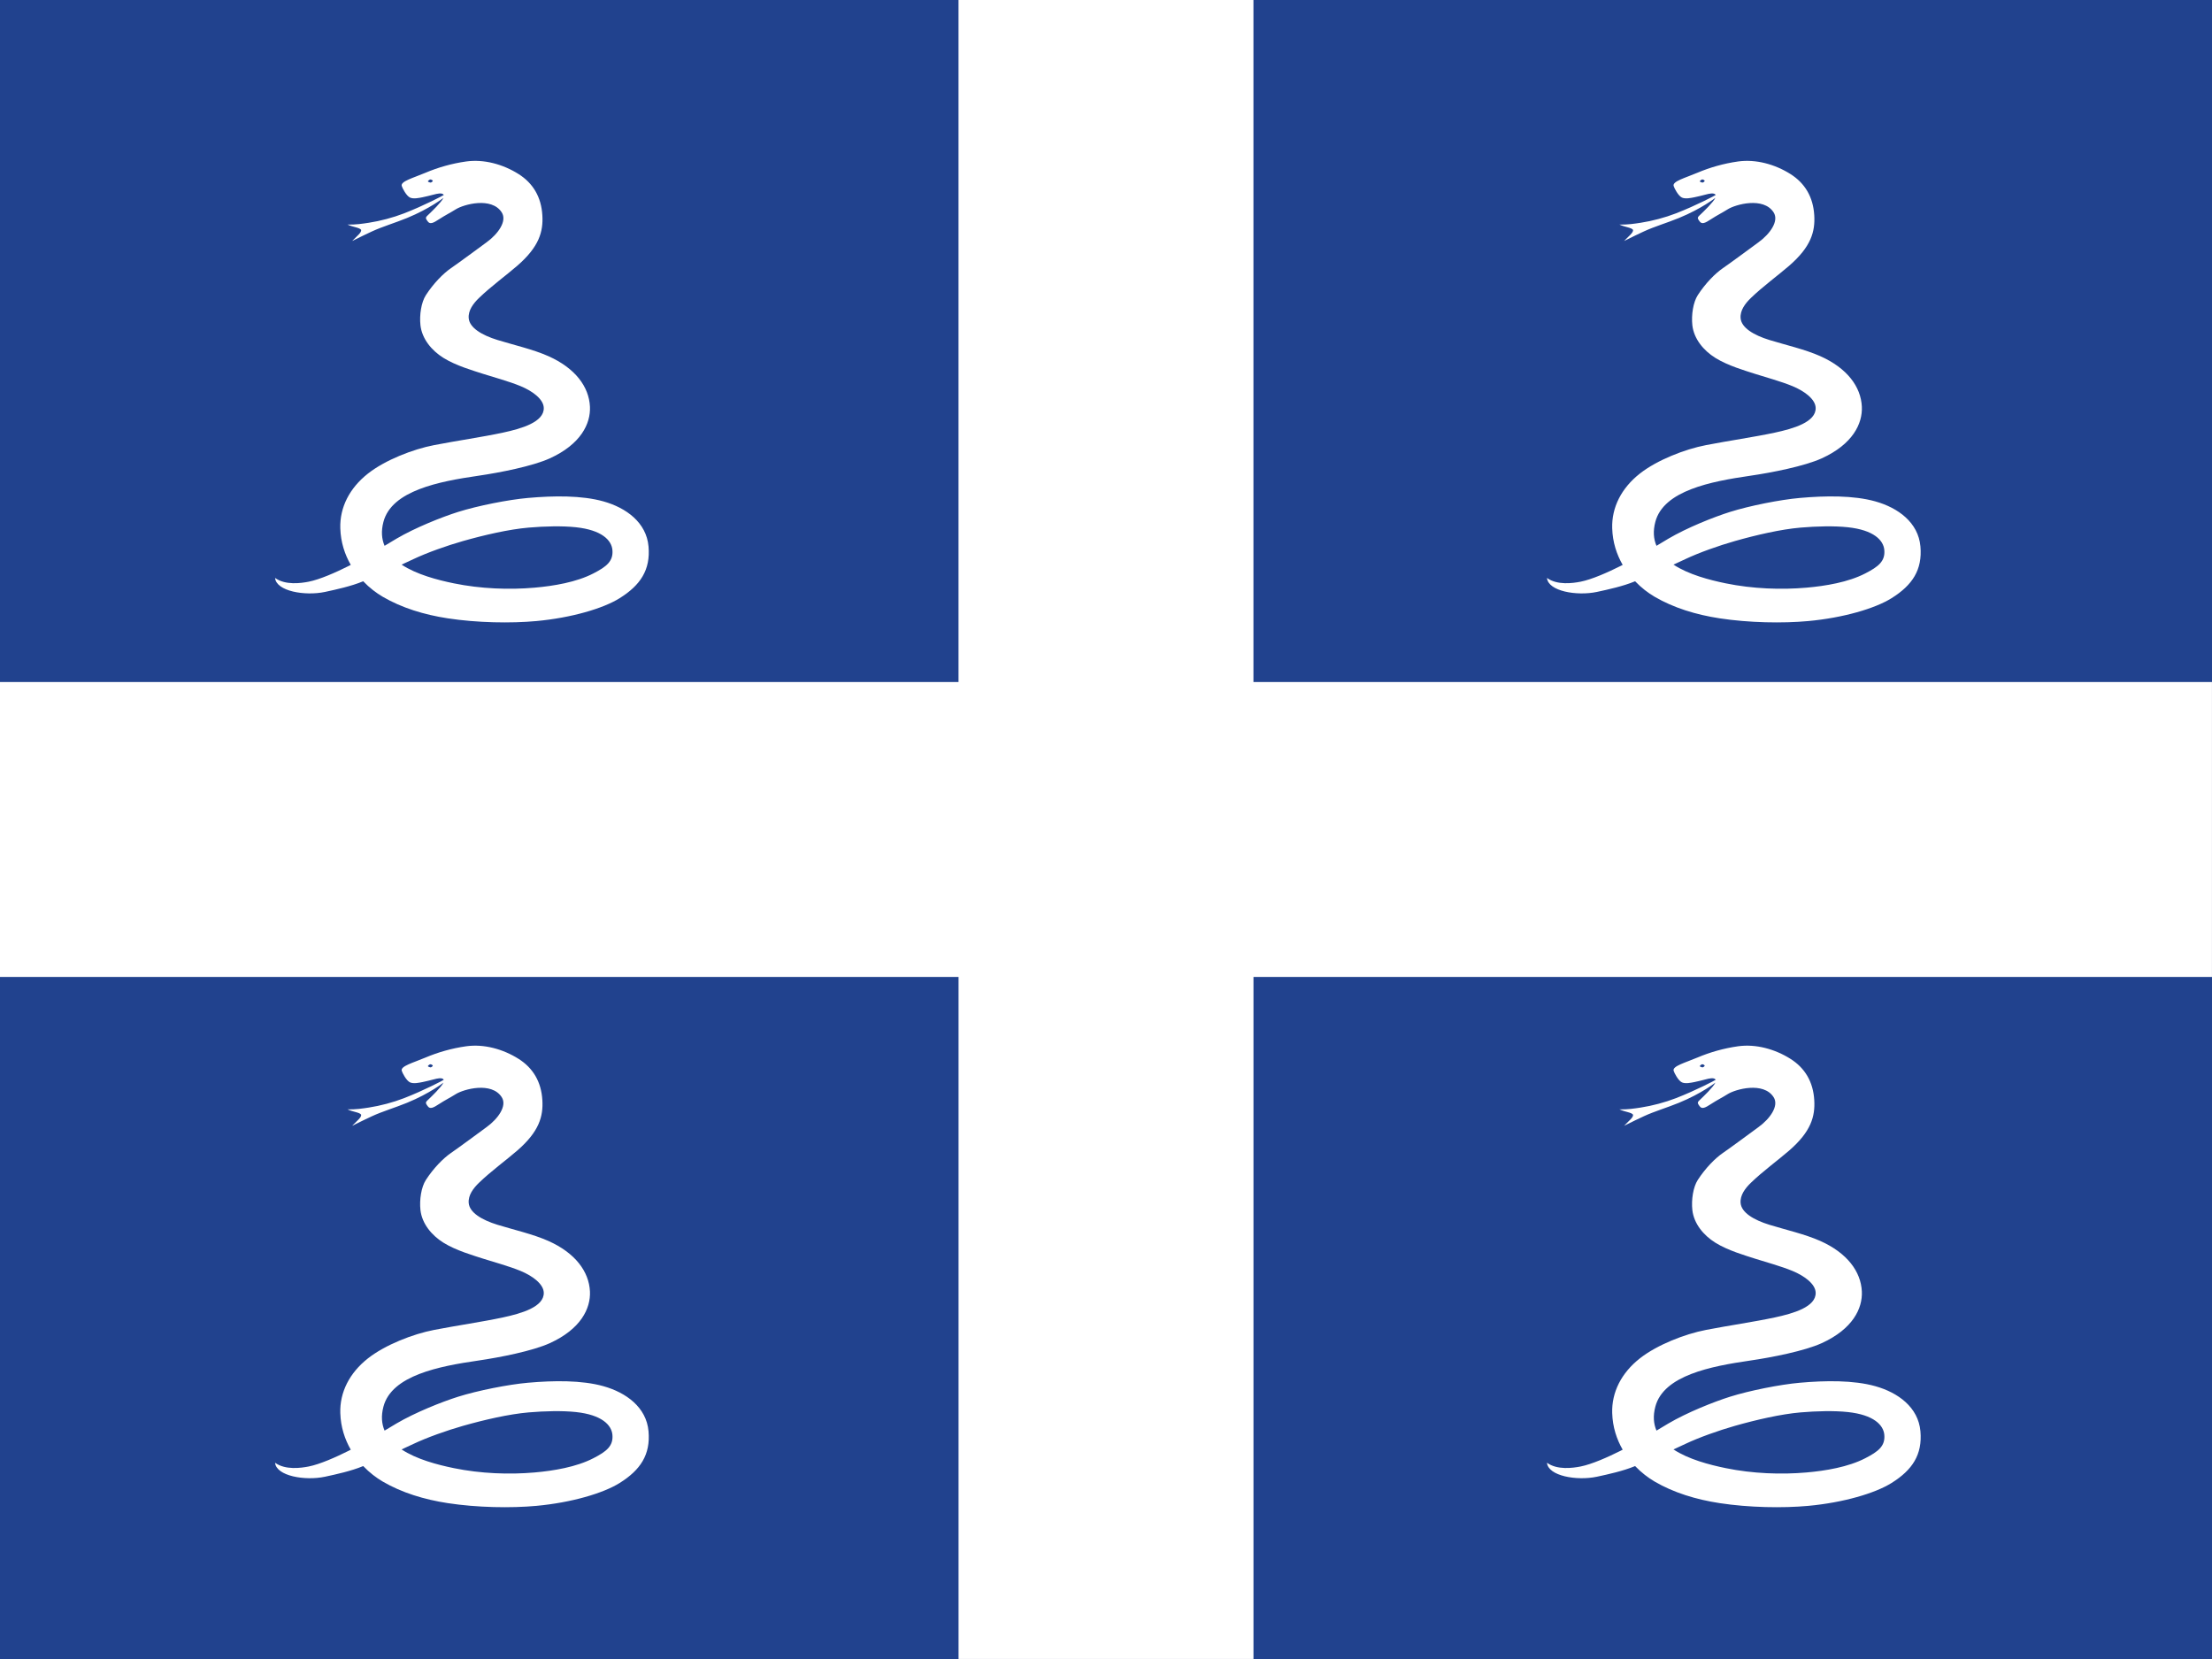
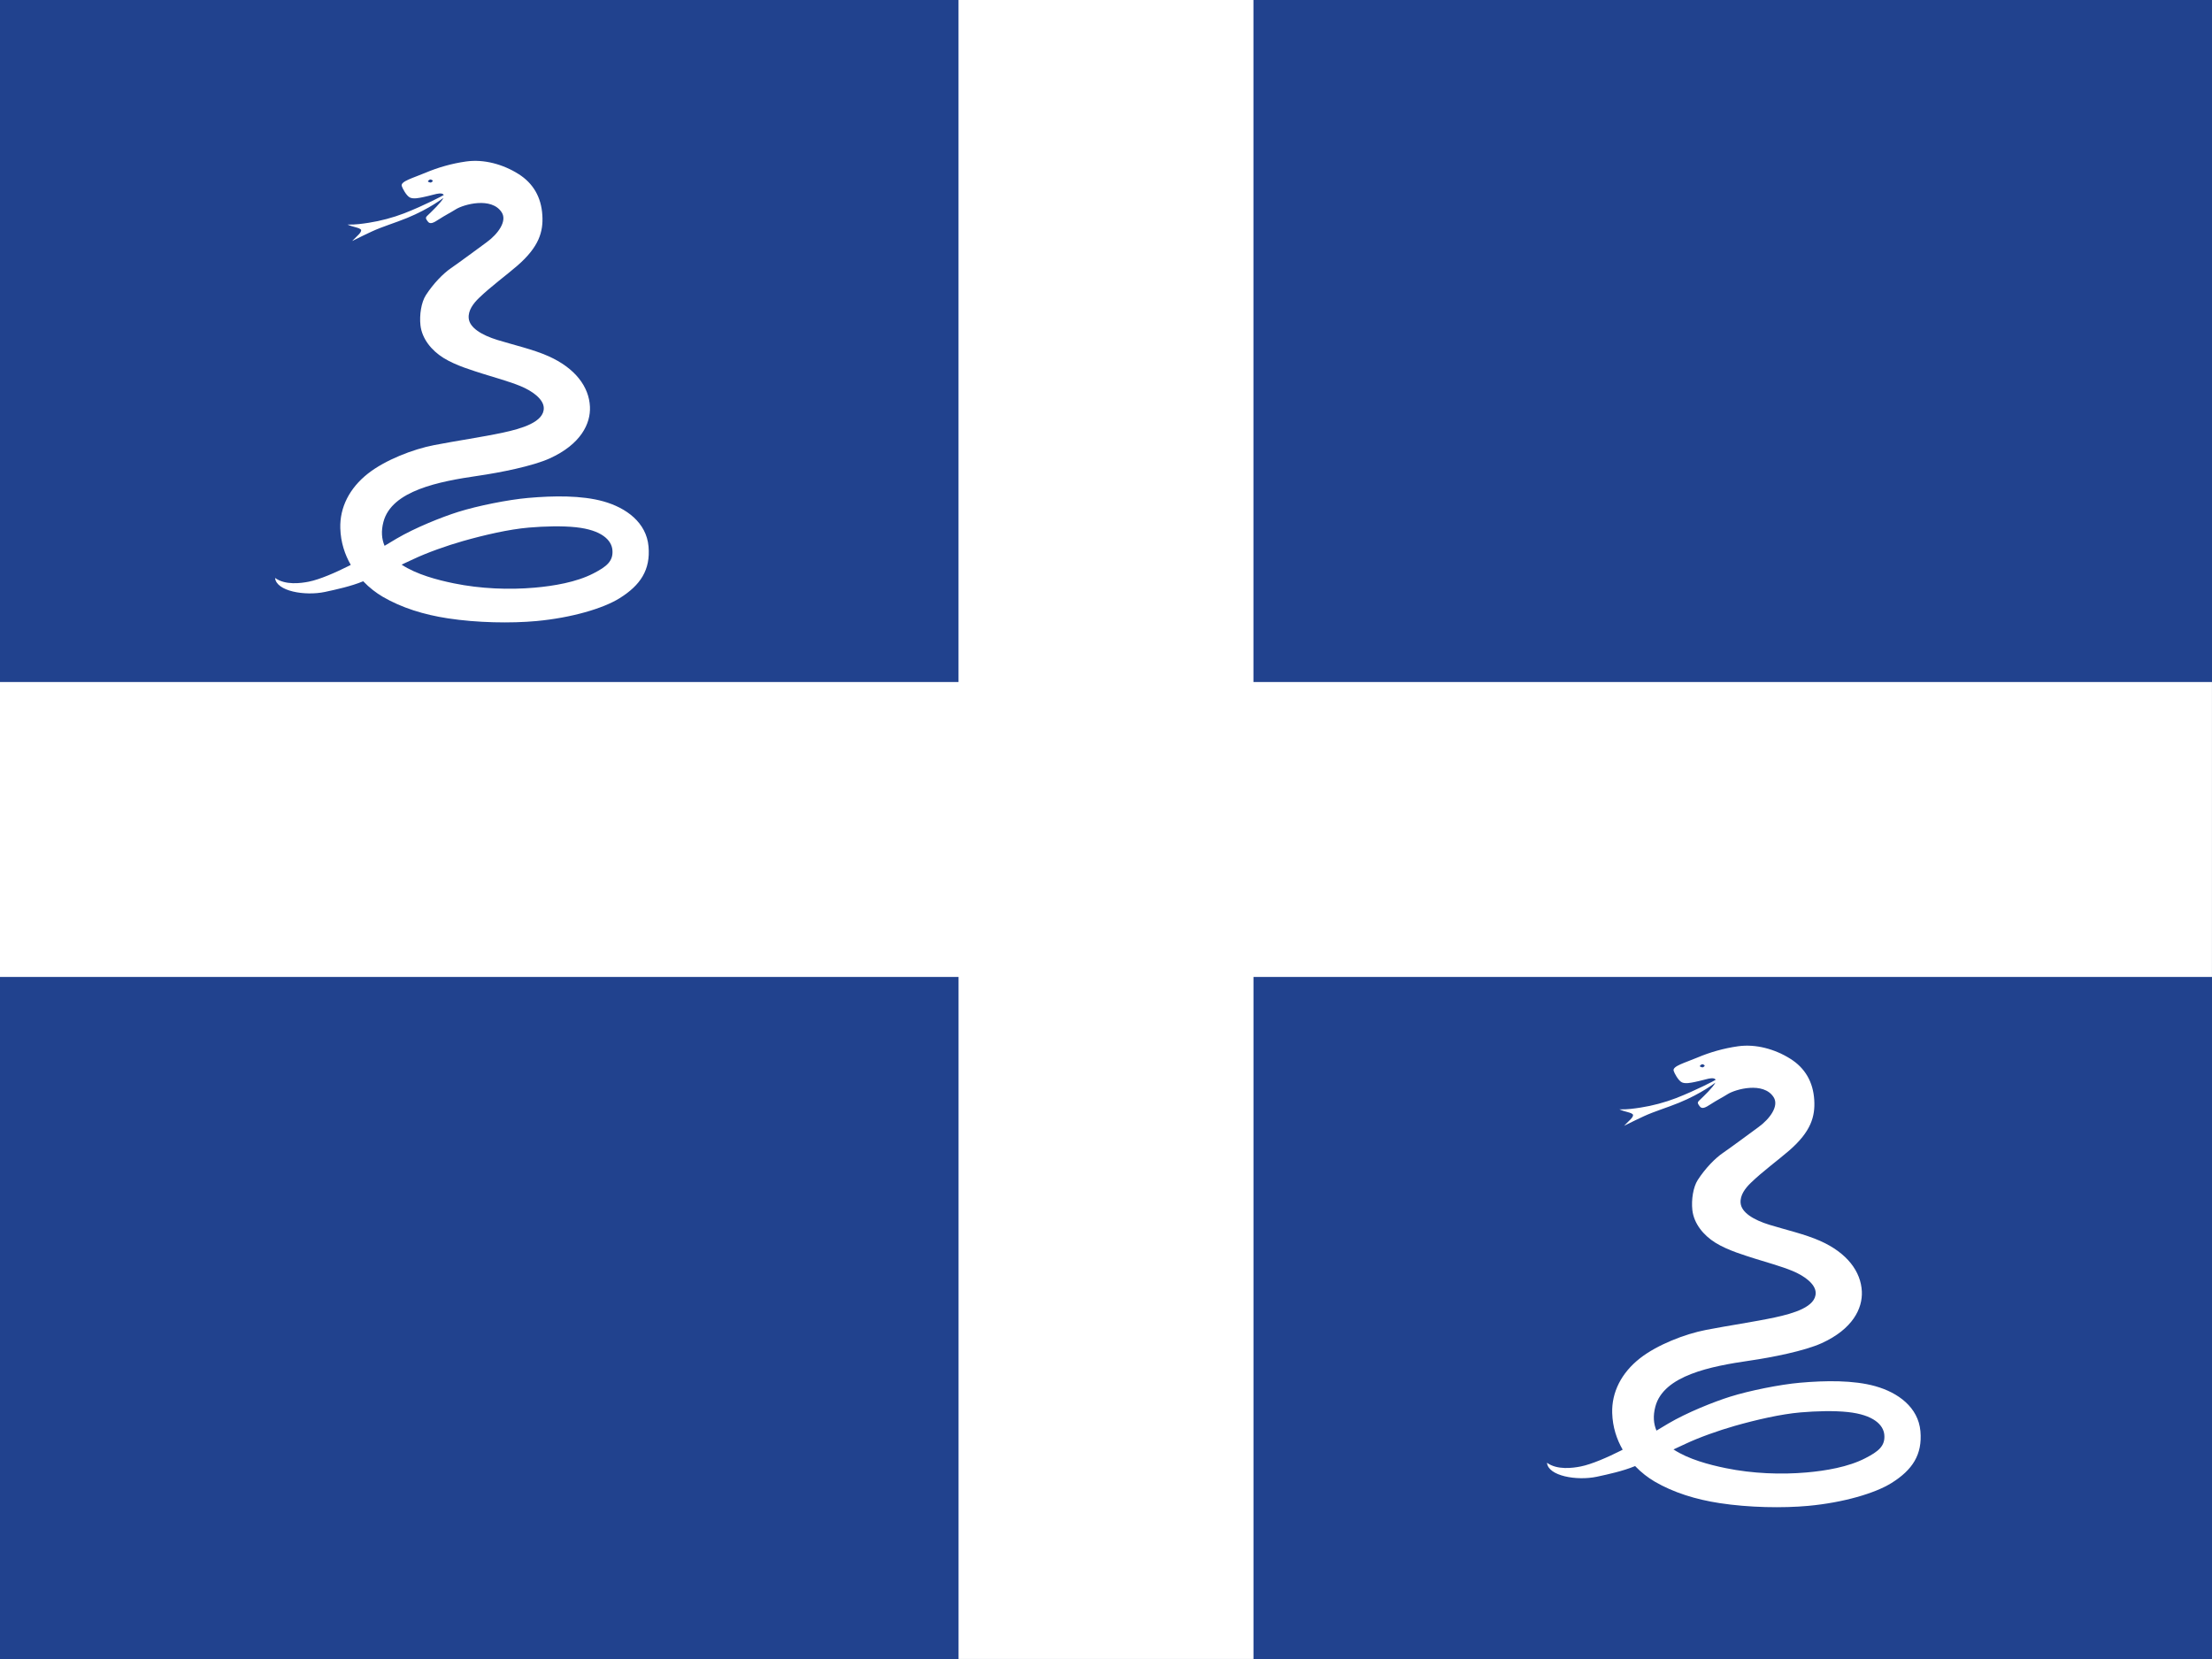
<svg xmlns="http://www.w3.org/2000/svg" viewBox="0 0 640 480">
  <path d="m0 0h640v480h-640z" fill="#21428e" />
  <g fill="#fff">
    <path d="m277.33 197.33v-197.33h85.33v197.33h277.33v85.33h-277.32v197.33h-85.33v-197.33h-277.34v-85.33z" />
    <path d="m105.08 168.17c1.82 1.91 3.81 3.41 5.67 4.5 5.49 3.2 11.93 5.18 18.79 6.23 8.47 1.3 18.28 1.47 25.67.79 10.12-.94 19.3-3.63 24.08-6.62 6.03-3.77 8.94-8.2 8.35-14.96-.61-6.95-6.49-11.2-13.04-13.04-6.3-1.77-14.42-1.66-21.84-1-5.69.5-14.53 2.26-20.2 4.04-4.74 1.49-12.45 4.57-17.85 7.75-1.11.65-2.25 1.35-3.44 2.06-.84-1.96-1.04-4.25-.33-6.93 2.38-9.05 16.08-11.69 27.38-13.33 6.33-.92 15.78-2.78 20.75-5.04 8.97-4.08 11.85-10.03 11.62-14.96-.27-5.75-4.23-11.14-12.04-14.62-4.4-1.96-10.09-3.25-14.7-4.67-4.55-1.4-8.12-3.54-8.34-6.32-.18-2.25 1.32-4.24 2.99-5.85 3.37-3.26 7.96-6.62 11.05-9.3 6.38-5.53 7.55-9.92 7.27-14.61-.31-5.3-2.71-9.3-6.88-11.93-4.51-2.85-10.06-4.36-15.17-3.64-4.18.59-8.16 1.74-11.73 3.25-3.66 1.54-7.25 2.48-6.91 3.81.16.63 1.36 2.92 2.42 3.39 1.05.46 2.6.09 3.62-.1.74-.14 2.25-.52 3.26-.78.92-.24 2.42-.64 2.88.12.03.05-5.68 3.06-11.5 5.32-3.17 1.23-6.88 2.21-10.2 2.72-1.91.29-3.71.57-6.15.53 1.66.78 3.44.83 3.93 1.53.15.78-1.24 1.8-2.6 3.22 2.43-1.21 4.34-2.13 5.73-2.77 3-1.39 6.76-2.5 10.15-3.89 6.65-2.72 10.56-5.86 10.54-5.83-.34.69-1.14 1.61-2.06 2.59-.85.91-1.94 1.93-2.66 2.63-.66.64-.25.98.13 1.55.68 1.03 1.7.48 3.32-.58 1.63-1.07 3.39-1.95 4.82-2.86 2.3-1.45 10.37-3.68 13.3.87 1.64 2.54-1.08 6.27-4.37 8.66-2.3 1.67-7.76 5.74-10.31 7.49-2.18 1.49-5.05 4.38-7.27 7.82-1.32 2.05-1.89 5.7-1.56 8.7.44 3.89 3.18 7.27 6.64 9.43 3.63 2.27 8.7 3.72 11.5 4.63 2.78.89 7.53 2.18 10.83 3.55 3.42 1.41 6.63 3.76 6.71 6.28.13 4.11-6.4 6.01-11.8 7.17-5.92 1.27-13.36 2.34-19.95 3.62-6.06 1.17-14.11 4.29-19.12 8.23-5.38 4.23-8.18 9.84-8 15.81.12 4.08 1.31 7.62 3.03 10.61-.18.09-.36.19-.54.28-3.76 1.89-8.42 3.95-11.63 4.58-2.27.45-6.77 1.07-9.73-1.08.33 3.83 8.62 5.28 14.45 4.04 3.3-.71 7.55-1.64 10.94-3.04.03-.01.06-.03.09-.04zm11.12-4.8c4.33 2.85 10.33 4.43 15.12 5.41 7.75 1.59 16.04 1.89 23.34 1.25 5.5-.48 12.09-1.57 17.02-4.12 3.78-1.95 5.8-3.51 5.51-6.78-.25-2.84-3.08-5.78-10.55-6.58-3.91-.42-9.01-.3-13.67.1-5.72.49-12.84 2.14-19.04 3.9-4.64 1.32-10.37 3.35-14.33 5.23-1.15.54-2.28 1.07-3.4 1.58zm9.02-111.07c.05.12-.34.49-.6.52-.22.03-.82-.24-.82-.34 0-.15.46-.51.64-.55.32-.06.72.24.78.37z" fill-rule="evenodd" />
-     <path d="m473.08 168.17c1.82 1.91 3.81 3.41 5.67 4.5 5.49 3.2 11.93 5.18 18.79 6.23 8.47 1.3 18.28 1.47 25.67.79 10.12-.94 19.3-3.63 24.08-6.62 6.03-3.77 8.94-8.2 8.35-14.96-.61-6.95-6.49-11.2-13.04-13.04-6.3-1.77-14.42-1.66-21.84-1-5.69.5-14.53 2.26-20.2 4.04-4.74 1.49-12.45 4.57-17.85 7.75-1.11.65-2.25 1.35-3.44 2.06-.84-1.96-1.04-4.25-.33-6.93 2.38-9.05 16.08-11.69 27.38-13.33 6.33-.92 15.78-2.78 20.75-5.04 8.97-4.08 11.85-10.03 11.62-14.96-.27-5.75-4.23-11.14-12.04-14.62-4.4-1.96-10.09-3.25-14.7-4.67-4.55-1.4-8.12-3.54-8.34-6.32-.18-2.25 1.32-4.24 2.99-5.85 3.37-3.26 7.96-6.62 11.05-9.3 6.38-5.53 7.55-9.92 7.27-14.61-.31-5.3-2.71-9.3-6.88-11.93-4.51-2.85-10.06-4.36-15.17-3.64-4.18.59-8.16 1.74-11.73 3.25-3.66 1.54-7.25 2.48-6.91 3.81.16.63 1.36 2.92 2.42 3.39 1.05.46 2.6.09 3.62-.1.74-.14 2.25-.52 3.26-.78.92-.24 2.42-.64 2.88.12.03.05-5.68 3.06-11.5 5.32-3.17 1.23-6.88 2.21-10.2 2.72-1.91.29-3.71.57-6.15.53 1.66.78 3.44.83 3.93 1.53.15.78-1.24 1.8-2.6 3.22 2.43-1.21 4.34-2.13 5.73-2.77 3-1.39 6.76-2.5 10.15-3.89 6.65-2.72 10.56-5.86 10.54-5.83-.34.69-1.14 1.61-2.06 2.59-.85.91-1.94 1.93-2.66 2.63-.66.64-.25.98.13 1.55.68 1.03 1.7.48 3.32-.58 1.63-1.07 3.39-1.95 4.82-2.86 2.3-1.45 10.37-3.68 13.3.87 1.64 2.54-1.08 6.27-4.37 8.66-2.3 1.67-7.76 5.74-10.31 7.49-2.18 1.49-5.05 4.38-7.27 7.82-1.32 2.05-1.89 5.7-1.56 8.7.44 3.89 3.18 7.27 6.64 9.43 3.63 2.27 8.7 3.72 11.5 4.63 2.78.89 7.53 2.18 10.83 3.55 3.42 1.41 6.63 3.76 6.71 6.28.13 4.11-6.4 6.01-11.8 7.17-5.92 1.27-13.36 2.34-19.95 3.62-6.06 1.17-14.11 4.29-19.12 8.23-5.38 4.23-8.18 9.84-8 15.81.12 4.08 1.31 7.62 3.03 10.61-.18.09-.36.19-.54.28-3.76 1.89-8.42 3.95-11.63 4.58-2.27.45-6.77 1.07-9.73-1.08.33 3.83 8.62 5.28 14.45 4.04 3.3-.71 7.55-1.64 10.94-3.04.03-.01.06-.03.09-.04zm11.12-4.8c4.33 2.85 10.33 4.43 15.12 5.41 7.75 1.59 16.04 1.89 23.34 1.25 5.5-.48 12.09-1.57 17.02-4.12 3.78-1.95 5.8-3.51 5.51-6.78-.25-2.84-3.08-5.78-10.55-6.58-3.91-.42-9.01-.3-13.67.1-5.72.49-12.84 2.14-19.04 3.9-4.64 1.32-10.37 3.35-14.33 5.23-1.15.54-2.28 1.07-3.4 1.58zm9.02-111.07c.05.12-.34.49-.6.52-.22.03-.82-.24-.82-.34 0-.15.46-.51.64-.55.32-.06.72.24.78.37z" fill-rule="evenodd" />
-     <path d="m105.08 424.17c1.82 1.91 3.81 3.41 5.67 4.5 5.49 3.2 11.93 5.18 18.79 6.23 8.47 1.3 18.28 1.47 25.67.79 10.12-.94 19.3-3.63 24.08-6.62 6.03-3.77 8.94-8.2 8.35-14.96-.61-6.95-6.49-11.2-13.04-13.04-6.3-1.77-14.42-1.66-21.84-1-5.69.5-14.53 2.26-20.2 4.04-4.74 1.49-12.45 4.57-17.85 7.75-1.11.65-2.25 1.35-3.44 2.06-.84-1.96-1.04-4.25-.33-6.93 2.38-9.05 16.08-11.69 27.38-13.33 6.33-.92 15.78-2.78 20.75-5.04 8.97-4.08 11.85-10.03 11.62-14.96-.27-5.75-4.23-11.14-12.04-14.62-4.4-1.96-10.09-3.25-14.7-4.67-4.55-1.4-8.12-3.54-8.34-6.32-.18-2.25 1.32-4.24 2.99-5.85 3.37-3.26 7.96-6.62 11.05-9.3 6.38-5.53 7.55-9.92 7.27-14.61-.31-5.3-2.71-9.3-6.88-11.93-4.51-2.85-10.06-4.36-15.17-3.64-4.18.59-8.16 1.74-11.73 3.25-3.66 1.54-7.25 2.48-6.91 3.81.16.63 1.36 2.92 2.42 3.39 1.05.46 2.6.09 3.62-.1.74-.14 2.25-.52 3.26-.78.92-.24 2.42-.64 2.88.12.03.05-5.68 3.06-11.5 5.32-3.17 1.23-6.88 2.21-10.2 2.72-1.91.29-3.71.57-6.15.53 1.66.78 3.44.83 3.93 1.53.15.78-1.24 1.8-2.6 3.22 2.43-1.21 4.34-2.13 5.73-2.77 3-1.39 6.76-2.5 10.15-3.89 6.65-2.72 10.56-5.86 10.54-5.83-.34.69-1.14 1.61-2.06 2.59-.85.91-1.94 1.93-2.66 2.63-.66.64-.25.98.13 1.55.68 1.03 1.7.48 3.32-.58 1.63-1.07 3.39-1.95 4.82-2.86 2.3-1.45 10.37-3.68 13.3.87 1.64 2.54-1.08 6.27-4.37 8.66-2.3 1.67-7.76 5.74-10.31 7.49-2.18 1.49-5.05 4.38-7.27 7.82-1.32 2.05-1.89 5.7-1.56 8.7.44 3.89 3.18 7.27 6.64 9.43 3.63 2.27 8.7 3.72 11.5 4.63 2.78.89 7.53 2.18 10.83 3.55 3.42 1.41 6.63 3.76 6.71 6.28.13 4.11-6.4 6.01-11.8 7.17-5.92 1.27-13.36 2.34-19.95 3.62-6.06 1.17-14.11 4.29-19.12 8.23-5.38 4.23-8.18 9.84-8 15.81.12 4.08 1.31 7.62 3.03 10.61-.18.09-.36.19-.54.28-3.76 1.89-8.42 3.95-11.63 4.58-2.27.45-6.77 1.07-9.73-1.08.33 3.83 8.62 5.28 14.45 4.04 3.3-.71 7.55-1.64 10.94-3.04.03-.01.06-.03.09-.04zm11.12-4.8c4.33 2.85 10.33 4.43 15.12 5.41 7.75 1.59 16.04 1.89 23.34 1.25 5.5-.48 12.09-1.57 17.02-4.12 3.78-1.95 5.8-3.51 5.51-6.78-.25-2.84-3.08-5.78-10.55-6.58-3.91-.42-9.01-.3-13.67.1-5.72.49-12.84 2.14-19.04 3.9-4.64 1.32-10.37 3.35-14.33 5.23-1.15.54-2.28 1.07-3.4 1.58zm9.02-111.07c.05.12-.34.49-.6.52-.22.03-.82-.24-.82-.34 0-.15.46-.51.64-.55.32-.06.72.24.78.37z" fill-rule="evenodd" />
    <path d="m473.08 424.17c1.82 1.91 3.81 3.41 5.67 4.5 5.49 3.2 11.93 5.18 18.79 6.23 8.47 1.3 18.28 1.47 25.67.79 10.12-.94 19.3-3.63 24.08-6.62 6.03-3.77 8.94-8.2 8.35-14.96-.61-6.95-6.49-11.2-13.04-13.04-6.3-1.77-14.42-1.66-21.84-1-5.69.5-14.53 2.26-20.2 4.04-4.74 1.49-12.45 4.57-17.85 7.75-1.11.65-2.25 1.35-3.44 2.06-.84-1.96-1.04-4.25-.33-6.93 2.38-9.05 16.08-11.69 27.38-13.33 6.33-.92 15.78-2.78 20.75-5.04 8.97-4.08 11.85-10.03 11.62-14.96-.27-5.75-4.23-11.14-12.04-14.62-4.4-1.96-10.09-3.25-14.7-4.67-4.55-1.4-8.12-3.54-8.34-6.32-.18-2.25 1.32-4.24 2.99-5.85 3.37-3.26 7.96-6.62 11.05-9.3 6.38-5.53 7.55-9.92 7.27-14.61-.31-5.3-2.71-9.3-6.88-11.93-4.51-2.85-10.06-4.36-15.17-3.64-4.18.59-8.16 1.74-11.73 3.25-3.66 1.54-7.25 2.48-6.91 3.81.16.63 1.36 2.92 2.42 3.39 1.05.46 2.6.09 3.62-.1.74-.14 2.25-.52 3.26-.78.92-.24 2.42-.64 2.88.12.03.05-5.68 3.06-11.5 5.32-3.17 1.23-6.88 2.21-10.2 2.72-1.91.29-3.71.57-6.15.53 1.66.78 3.44.83 3.93 1.53.15.78-1.24 1.8-2.6 3.22 2.43-1.21 4.34-2.13 5.73-2.77 3-1.39 6.76-2.5 10.15-3.89 6.65-2.72 10.56-5.86 10.54-5.83-.34.69-1.14 1.61-2.06 2.59-.85.91-1.94 1.93-2.66 2.63-.66.64-.25.98.13 1.55.68 1.03 1.7.48 3.32-.58 1.63-1.07 3.39-1.95 4.82-2.86 2.3-1.45 10.37-3.68 13.3.87 1.64 2.54-1.08 6.27-4.37 8.66-2.3 1.67-7.76 5.74-10.31 7.49-2.18 1.49-5.05 4.38-7.27 7.82-1.32 2.05-1.89 5.7-1.56 8.7.44 3.89 3.18 7.27 6.64 9.43 3.63 2.27 8.7 3.72 11.5 4.63 2.78.89 7.53 2.18 10.83 3.55 3.42 1.41 6.63 3.76 6.71 6.28.13 4.11-6.4 6.01-11.8 7.17-5.92 1.27-13.36 2.34-19.95 3.62-6.06 1.17-14.11 4.29-19.12 8.23-5.38 4.23-8.18 9.84-8 15.81.12 4.08 1.31 7.62 3.03 10.61-.18.09-.36.19-.54.28-3.76 1.89-8.42 3.95-11.63 4.58-2.27.45-6.77 1.07-9.73-1.08.33 3.83 8.62 5.28 14.45 4.04 3.3-.71 7.55-1.64 10.94-3.04.03-.01.06-.03.09-.04zm11.12-4.8c4.33 2.85 10.33 4.43 15.12 5.41 7.75 1.59 16.04 1.89 23.34 1.25 5.5-.48 12.09-1.57 17.02-4.12 3.78-1.95 5.8-3.51 5.51-6.78-.25-2.84-3.08-5.78-10.55-6.58-3.91-.42-9.01-.3-13.67.1-5.72.49-12.84 2.14-19.04 3.9-4.64 1.32-10.37 3.35-14.33 5.23-1.15.54-2.28 1.07-3.4 1.58zm9.02-111.07c.05.12-.34.49-.6.52-.22.03-.82-.24-.82-.34 0-.15.46-.51.64-.55.32-.06.72.24.78.37z" fill-rule="evenodd" />
  </g>
</svg>